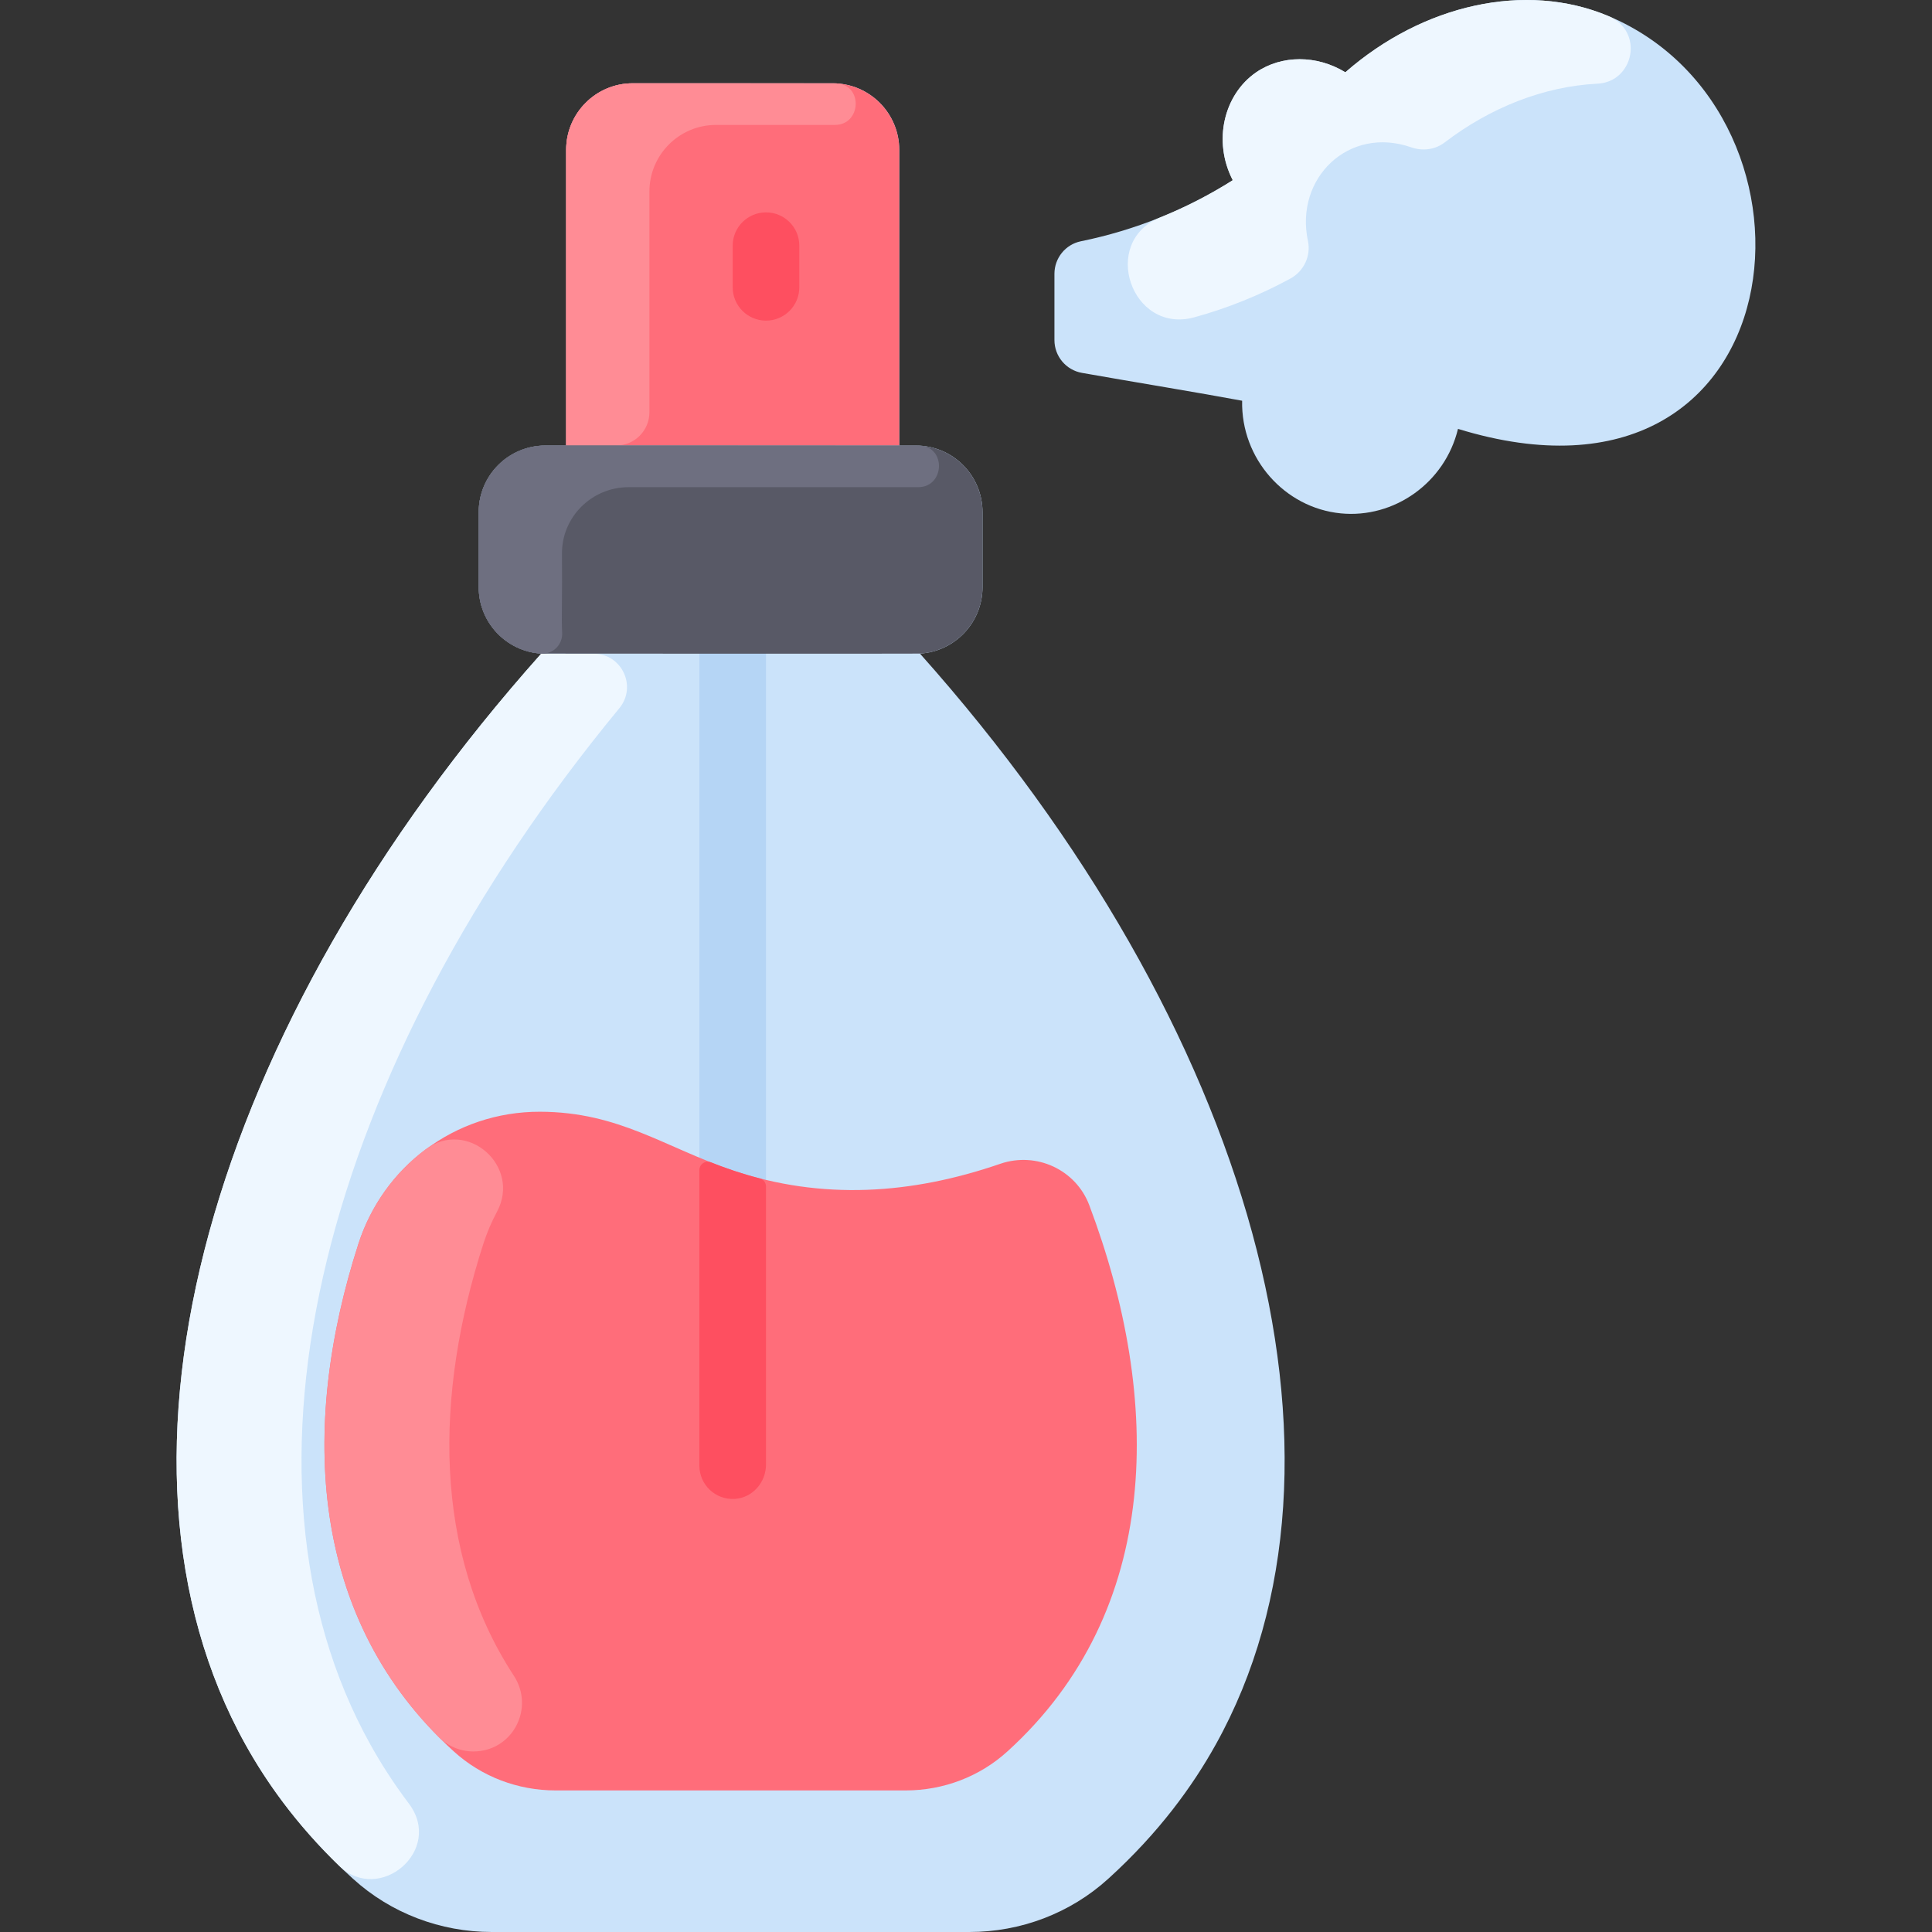
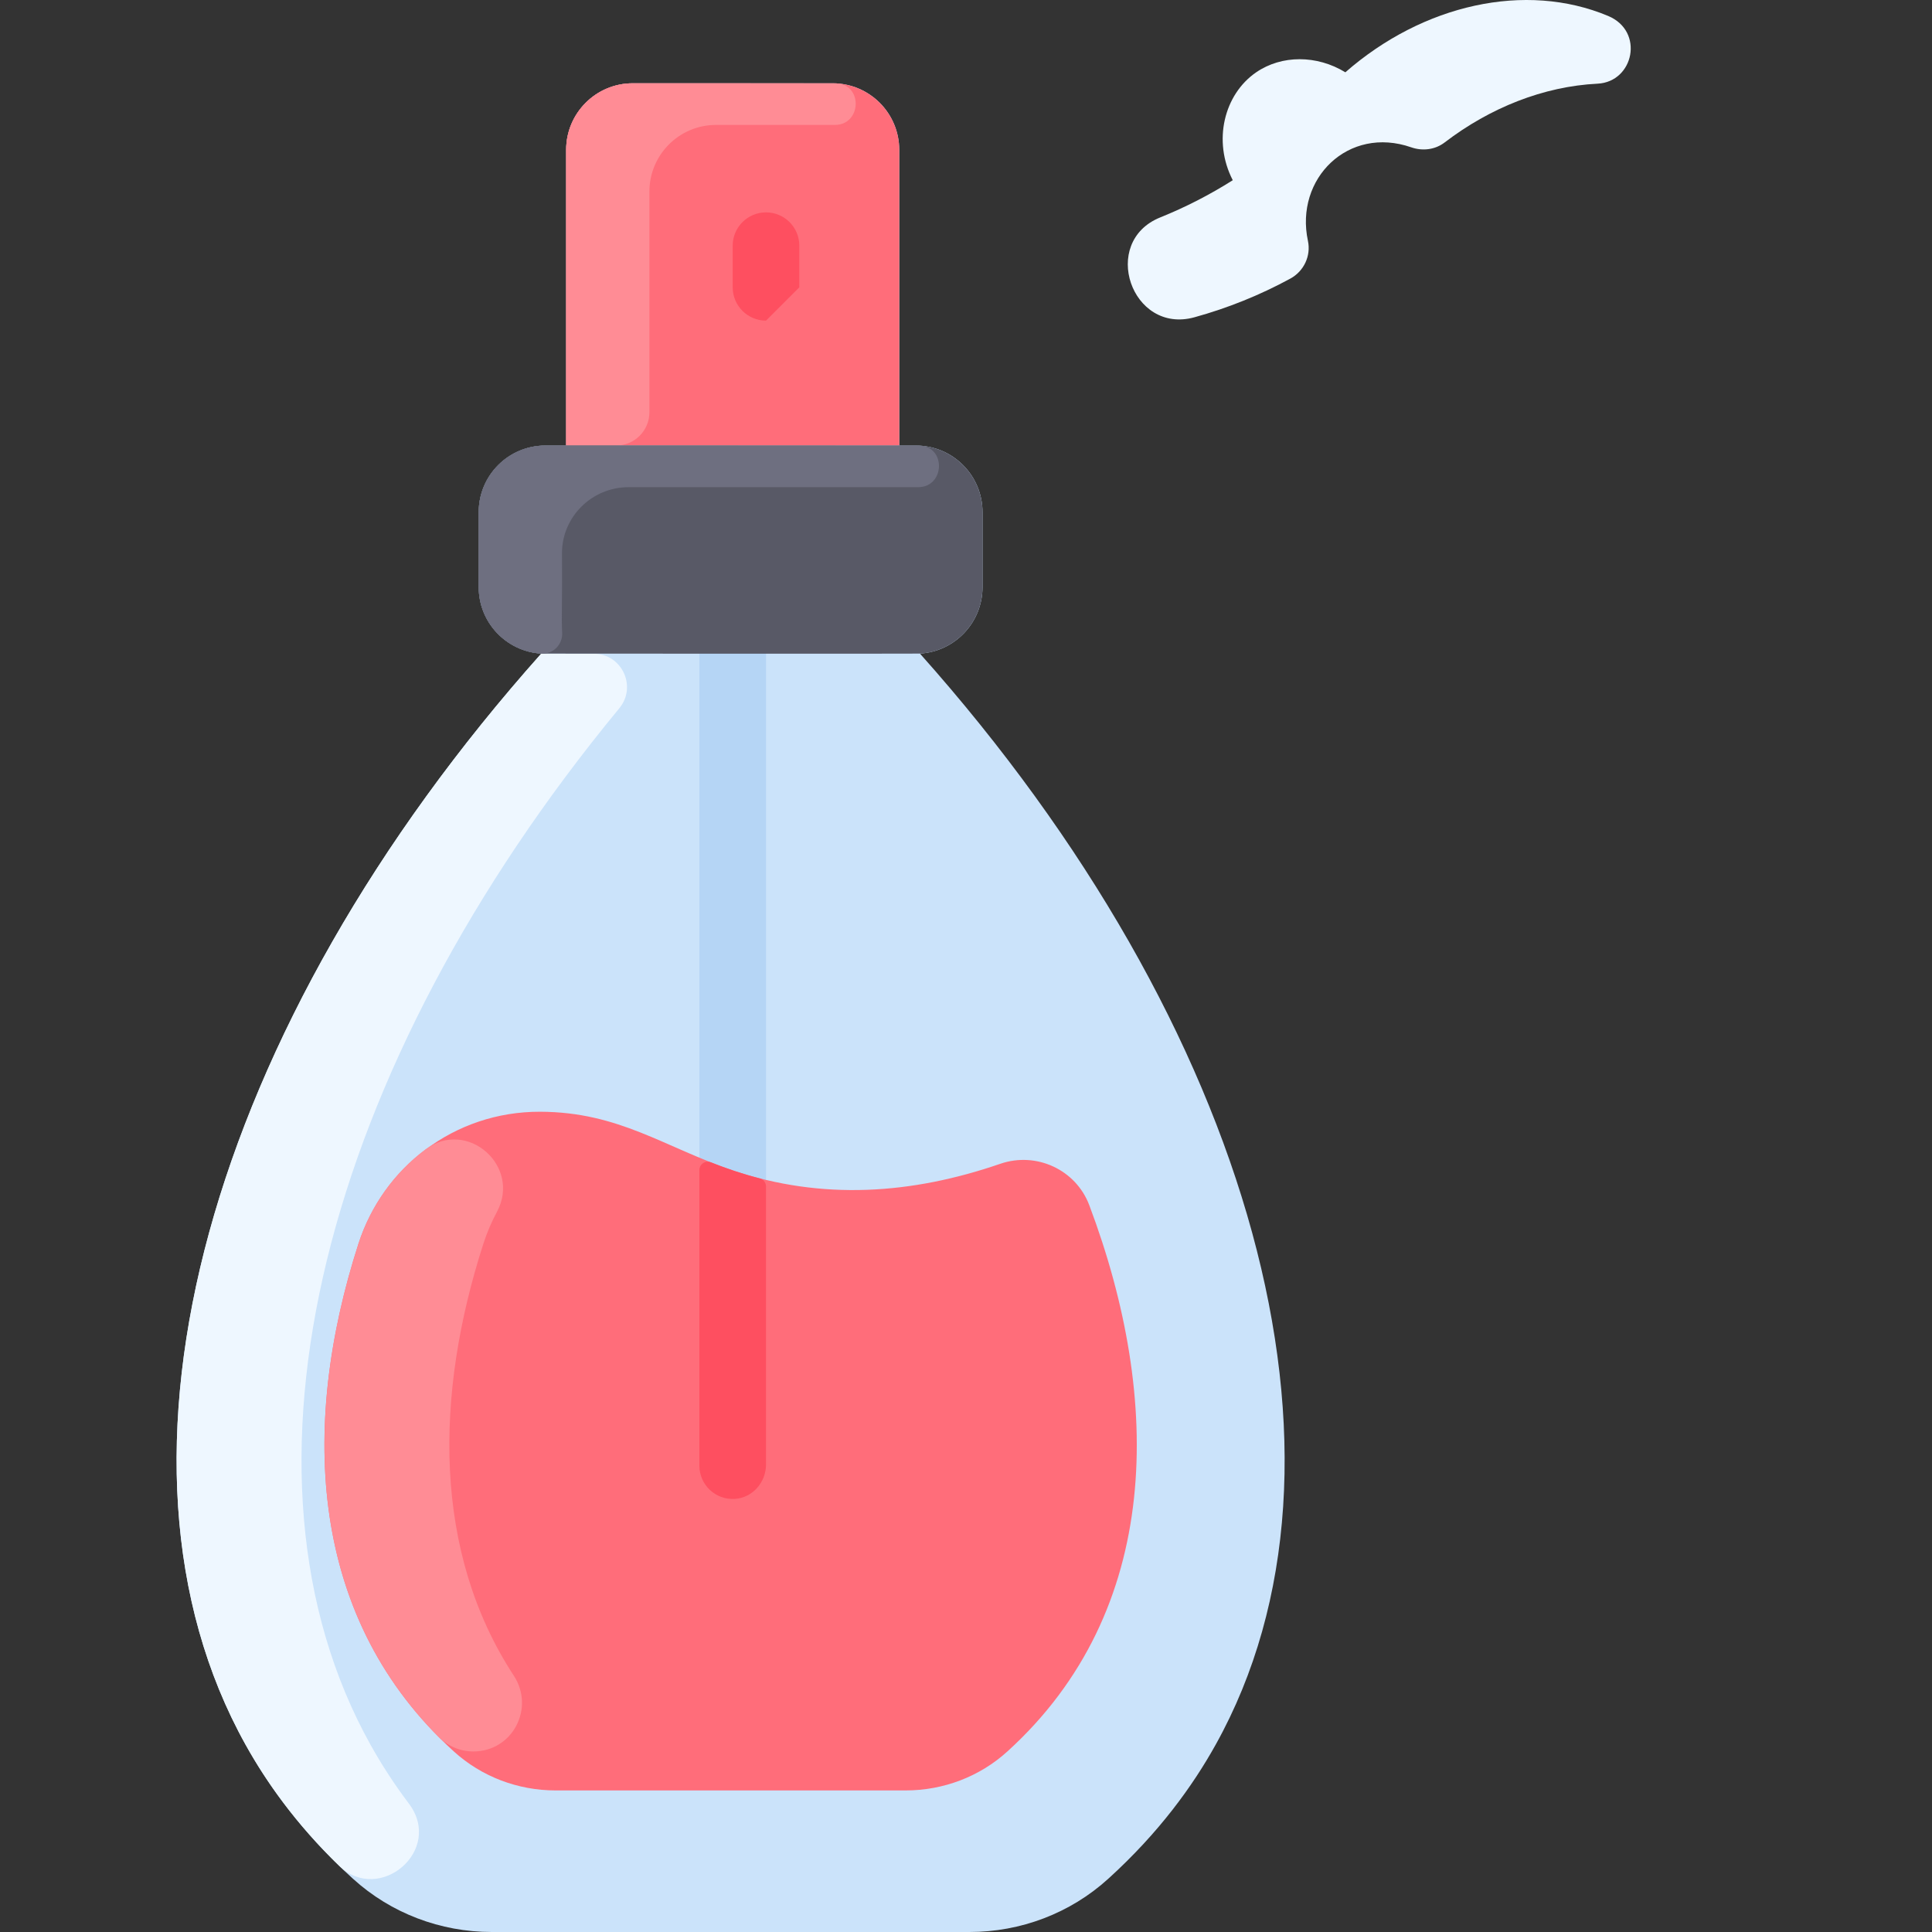
<svg xmlns="http://www.w3.org/2000/svg" width="512" viewBox="0 0 464.003 464.003" height="512" id="Layer_1">
  <rect x="0" y="0" width="464.003" height="464.003" fill="#333333" stroke="none" />
  <path fill="#cbe3fa" d="m220.97 157.003v-.03c8.38-.52 15-7.47 15-15.97v-18c0-8.84-7.16-16-16-16h-4v-71c0-8.84-7.16-16-16-16h-48c-8.84 0-16 7.16-16 16v71h-5c-8.84 0-16 7.16-16 16v18c0 8.5 6.62 15.45 15 15.97v.03c-79.92 89.65-109.05 193.66-71 262 5.47 9.83 13.54 21.09 25.82 32.23 9.1 8.27 21.01 12.77 33.31 12.77h114.74c12.3 0 24.21-4.5 33.31-12.77 12.28-11.14 20.35-22.4 25.82-32.23 38.05-68.339 8.92-172.35-71-262z" />
  <path fill="#ff6d7a" d="m215.97 36.003v71h-80v-71c0-8.84 7.16-16 16-16h48c8.84 0 16 7.16 16 16z" />
-   <path fill="#cbe3fa" d="m386.23 3.833c56.33 23.61 46.11 124.41-36.07 99.17-3.11 12.92-15.3 21.56-28.17 20.29-13.46-1.33-23.97-13.14-23.67-27.05-10.039-1.879-26.369-4.546-38.482-6.691-3.82-.676-6.598-3.997-6.598-7.877v-15.907c0-3.78 2.642-7.064 6.345-7.82 13.02-2.658 25.305-7.593 36.485-14.664-4.87-9.44-2.09-20.63 5.63-25.92 6.11-4.19 14.57-4.19 21.41 0 18.66-16.331 43.29-21.841 63.12-13.531z" />
-   <path fill="#fe4f60" d="m183.97 77.003c-4.418 0-8-3.582-8-8v-10c0-4.418 3.582-8 8-8s8 3.582 8 8v10c0 4.418-3.582 8-8 8z" />
+   <path fill="#fe4f60" d="m183.97 77.003c-4.418 0-8-3.582-8-8v-10c0-4.418 3.582-8 8-8s8 3.582 8 8v10z" />
  <path fill="#b5d5f5" d="m175.97 360.003c-4.418 0-8-3.582-8-8v-195c0-4.418 3.582-8 8-8s8 3.582 8 8v195c0 4.418-3.582 8-8 8z" />
  <path fill="#ff6d7a" d="m175.97 281.083c21.481 7.221 42.933 5.769 64.27-1.58 8.66-2.97 18.15 1.4 21.38 9.97 17.585 46.682 17.564 97.361-19.68 131.17-6.66 6.06-15.4 9.36-24.42 9.36h-84.1c-9.02 0-17.76-3.3-24.42-9.36-34.665-31.468-37.185-77.661-22.91-121.94 5.867-18.202 22.884-31.76 43.63-31.7 19 .055 29.77 8.51 46.25 14.08z" />
  <path fill="#fe4f60" d="m183.97 284.945v66.786c0 4.262-3.218 7.982-7.471 8.255-4.66.299-8.529-3.388-8.529-7.983v-70.996c0-1.408 1.42-2.374 2.731-1.858 3.886 1.53 7.677 2.817 11.749 3.859.889.228 1.52 1.019 1.52 1.937z" />
  <path fill="#eef7ff" d="m81.437 448.089c-10.421-10.101-17.511-20.18-22.467-29.086-38.05-68.34-8.92-172.35 71-262v-.03c.667.041-.01.032 12.607.029 6.763-.002 10.473 7.868 6.17 13.086-71.354 86.53-95.989 183.876-59.777 248.915 2.485 4.465 5.506 9.226 9.215 14.136 8.479 11.226-7.062 24.339-16.748 14.95z" />
  <path fill="#ff8c95" d="m113.674 420.644c-3.123 0-6.11-1.262-8.315-3.473-31.26-31.352-32.961-75.996-19.269-118.467 2.939-9.119 8.538-17.032 16.109-22.667 10.018-7.457 23.052 4.024 17.142 15.025-1.298 2.415-2.39 4.97-3.251 7.642-11.711 36.326-12.135 73.999 7.317 103.753 5.085 7.777-.274 18.187-9.733 18.187z" />
  <path fill="#ff8c95" d="m200.511 30.003h-28.541c-8.837 0-16 7.163-16 16v53c0 4.418-3.582 8-8 8h-12v-71c0-8.837 7.163-16 16-16 0 0 48.67.01 49 .031 6.349.391 5.902 9.969-.459 9.969z" />
  <path fill="#585966" d="m235.97 123.003v18c0 8.5-6.62 15.456-15 15.97-.949.058-90.881.007-91 0-8.38-.514-15-7.47-15-15.97v-18c0-8.84 7.16-16 16-16h89c8.84 0 16 7.16 16 16z" />
  <path fill="#6e6f80" d="m220.97 107.034c6.349.391 5.901 9.969-.459 9.969h-69.541c-8.84 0-16.082 7.161-16 16 .098 10.631-.163 15.537.041 18.905.17 2.806-2.092 5.243-5.041 5.065-8.381-.506-15-7.47-15-15.97v-18c0-8.837 7.163-16 16-16 0 0 89.67.011 90 .031z" />
  <path fill="#eef7ff" d="m278.647 52.218c6.05-2.44 11.873-5.425 17.423-8.935-4.87-9.44-2.09-20.63 5.63-25.92 6.11-4.19 14.57-4.19 21.41 0 18.66-16.33 43.29-21.84 63.12-13.53 8.763 3.673 6.166 15.833-2.549 16.264-12.985.642-25.849 5.791-36.719 14.112-2.289 1.752-5.302 2.123-8.025 1.175-15.126-5.267-28.014 7.51-24.815 22.466.771 3.606-.978 7.292-4.217 9.054-7.297 3.971-15.009 7.083-23.04 9.296-15.155 4.177-22.766-18.114-8.218-23.982z" />
</svg>